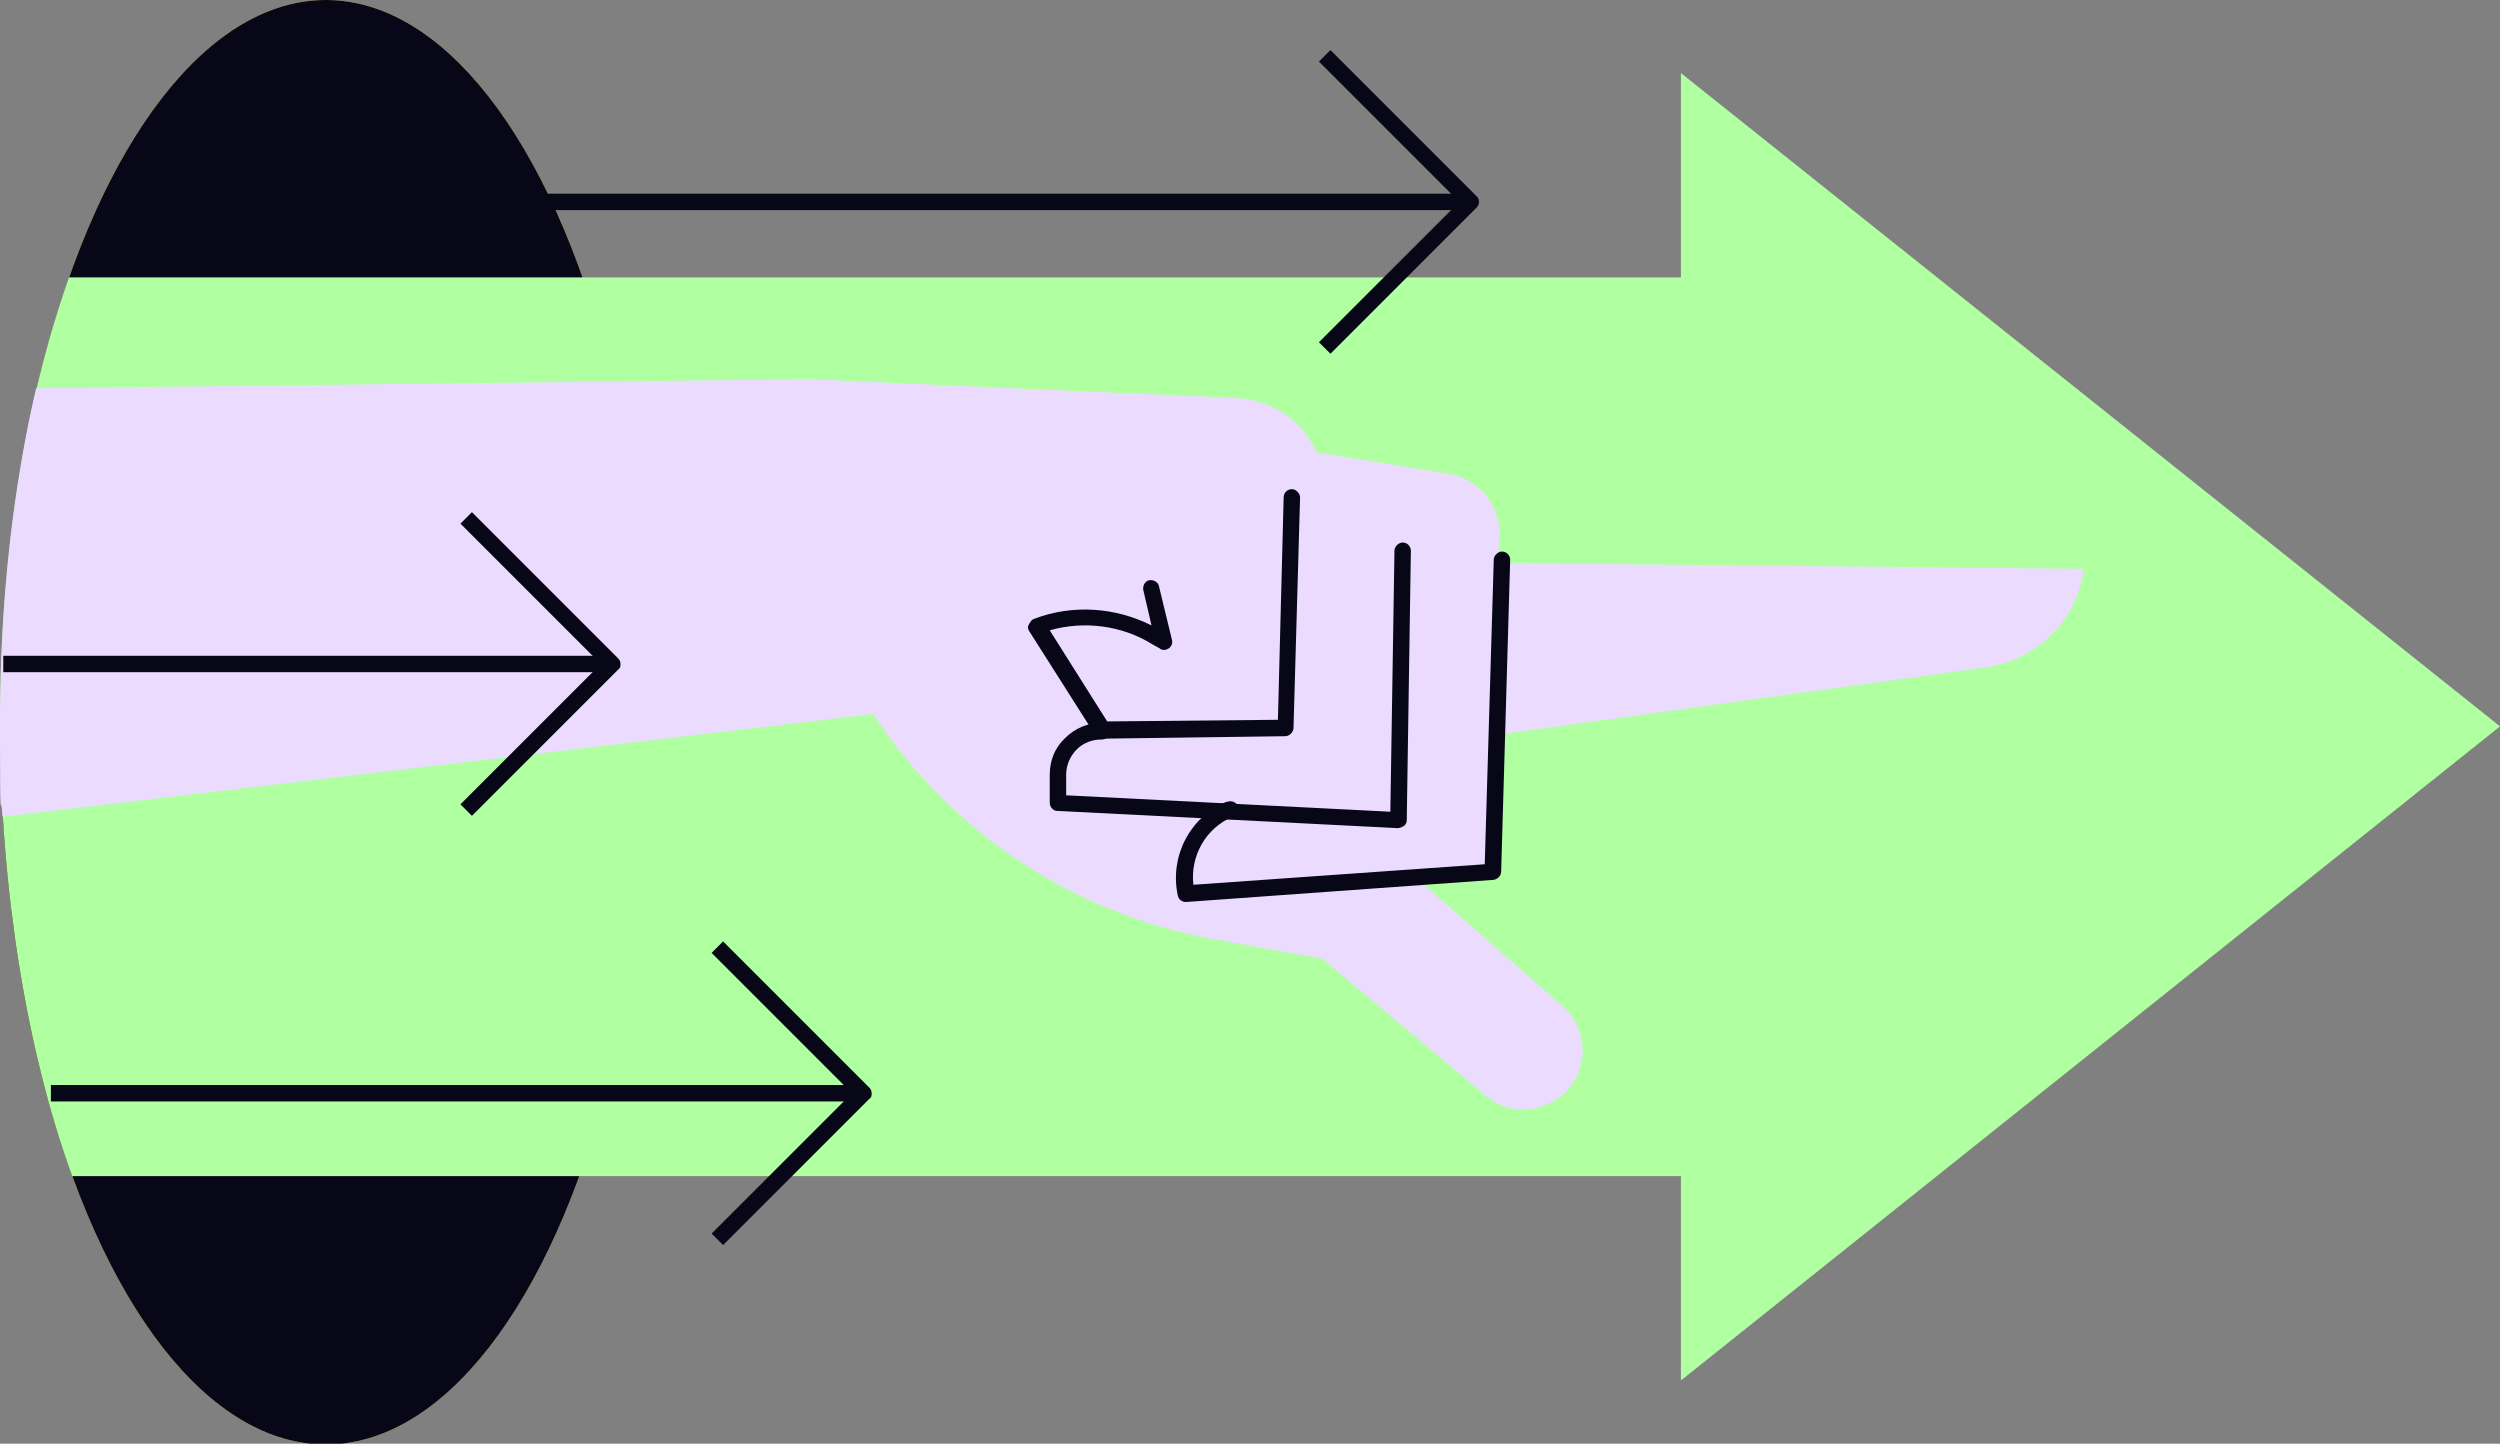
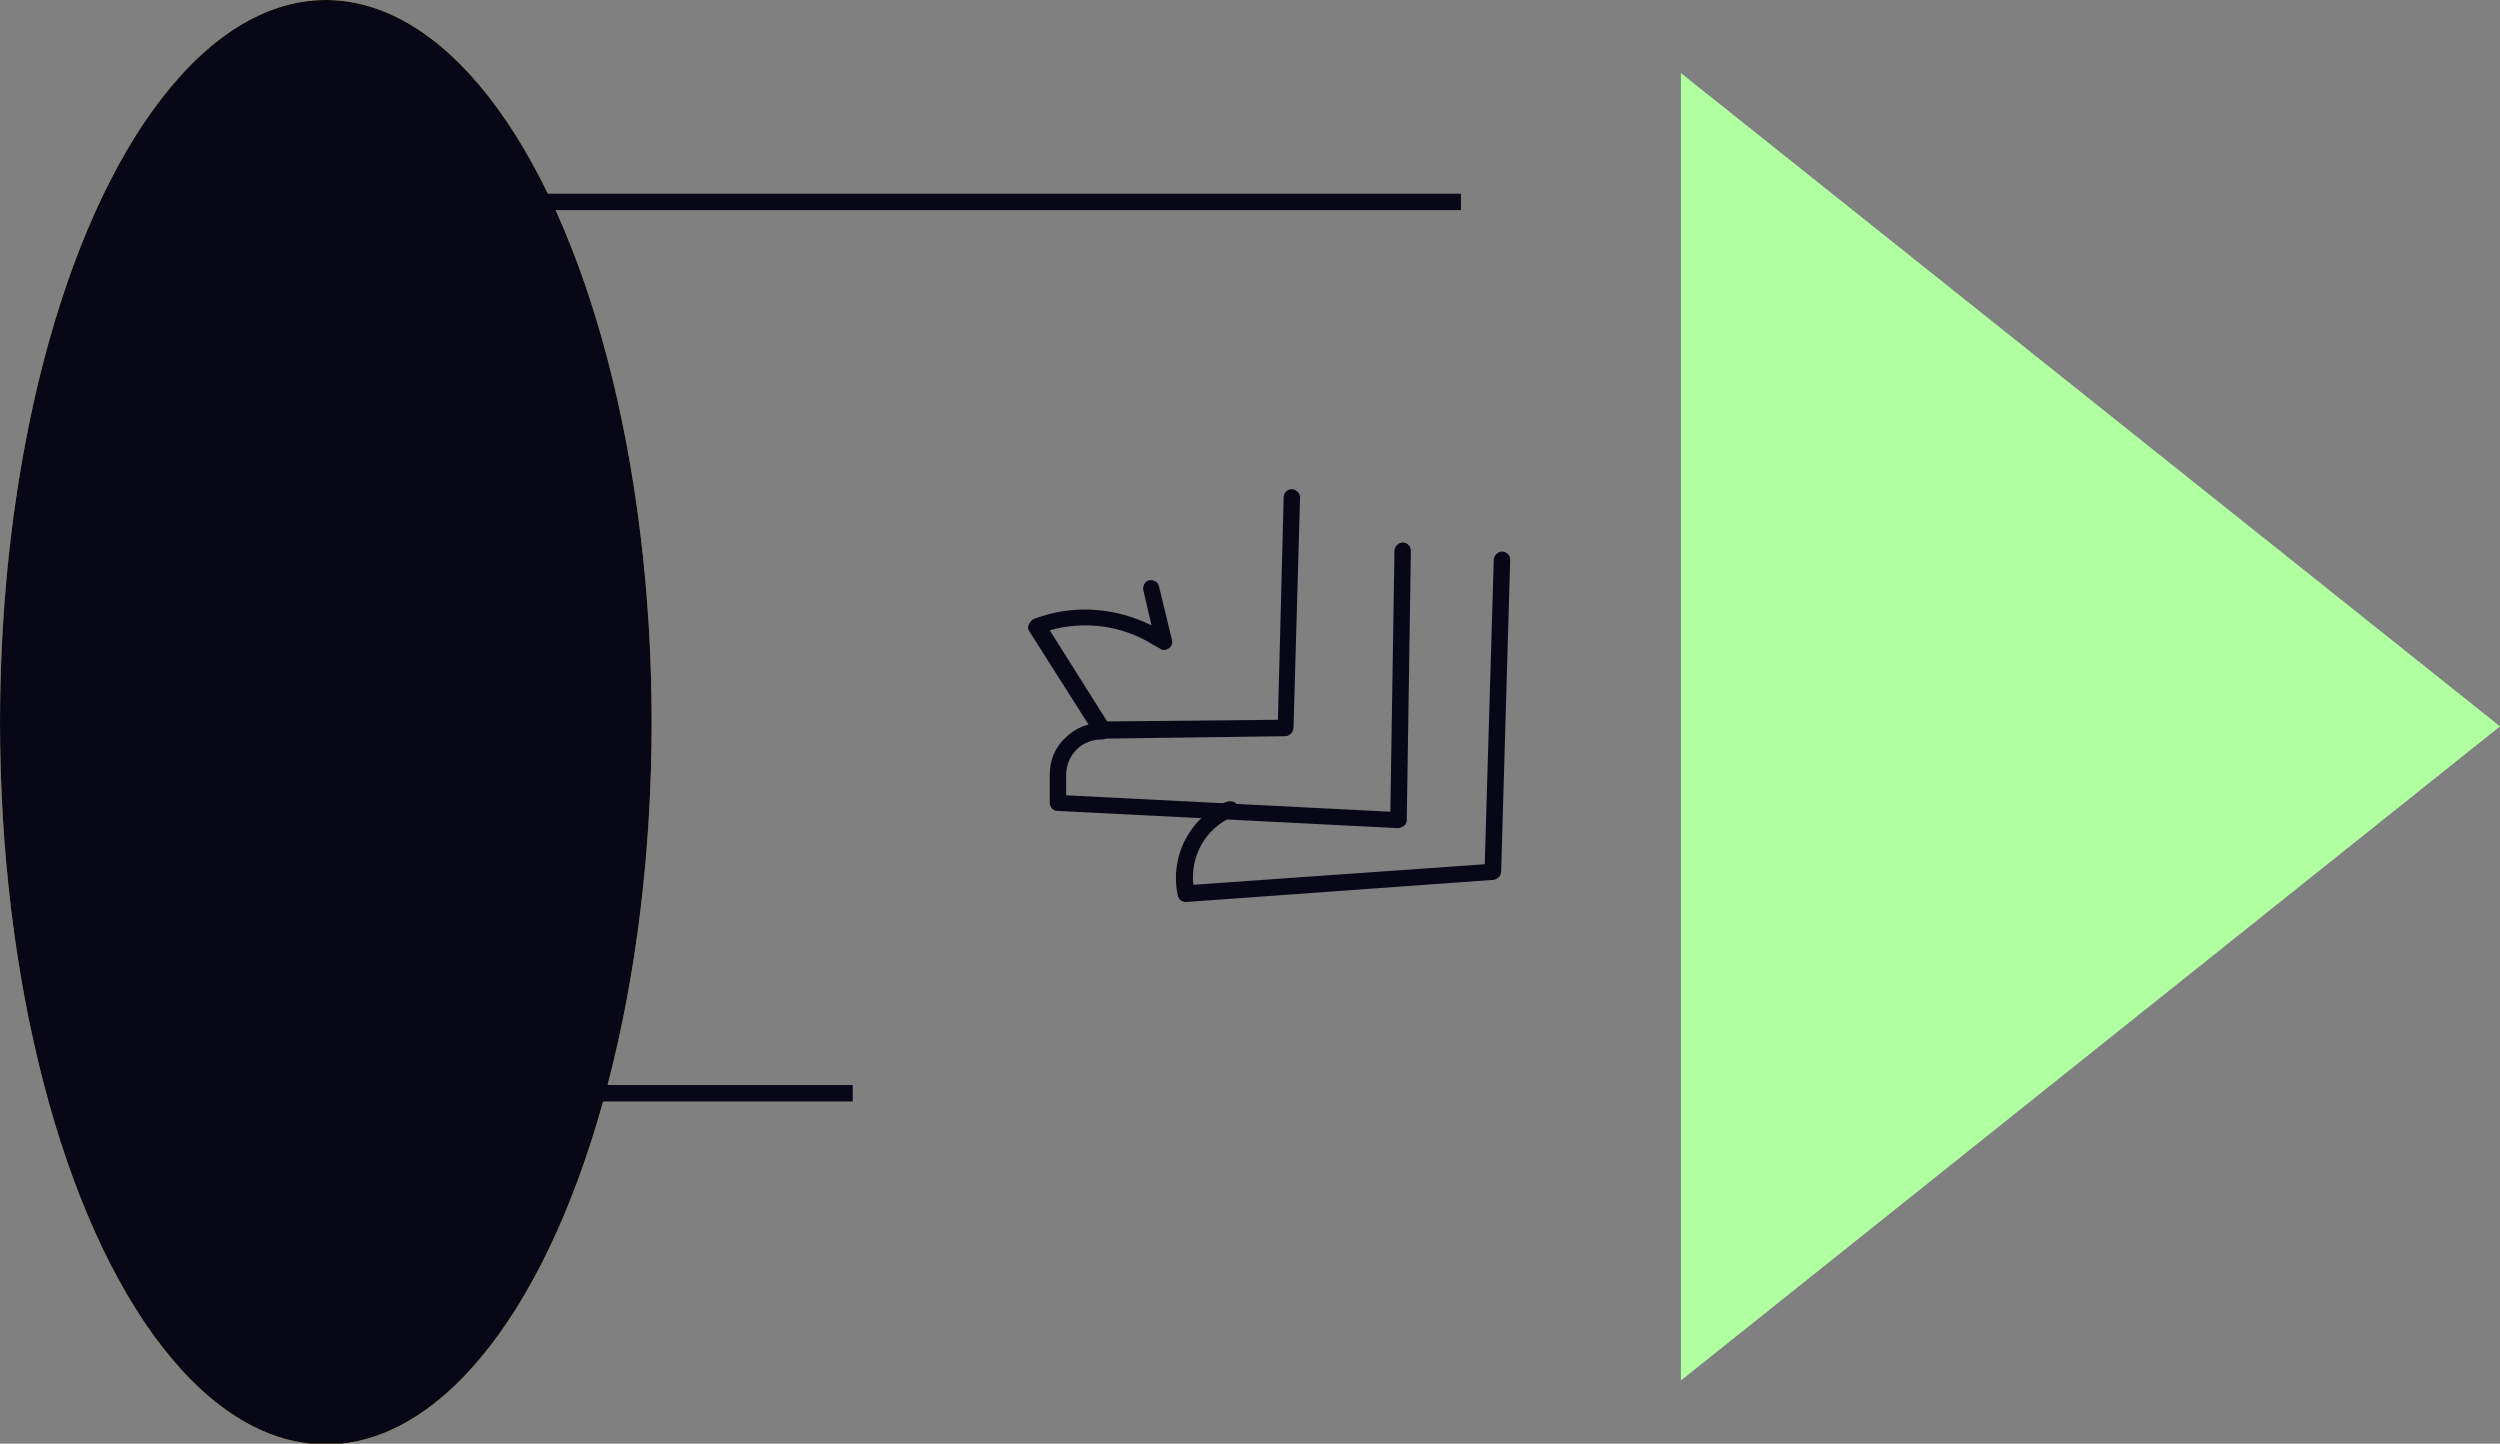
<svg xmlns="http://www.w3.org/2000/svg" viewBox="0 0 304.6 175.9">
  <rect x="0" y="0" width="304.6" height="175.9" fill="#808080" stroke="none" />
  <defs>
    <style>      .cls-1 {        fill: #080717;      }      .cls-2 {        fill: #f6f3e4;      }      .cls-3 {        fill: #fccc42;      }      .cls-4 {        fill: #ebdcff;      }      .cls-5 {        fill: #b0ffa1;      }      .cls-6 {        display: none;      }    </style>
  </defs>
  <g>
    <g id="Capa_1">
      <g id="Layer_4" class="cls-6">
        <rect class="cls-2" x="4" y="-25.5" width="302.9" height="234.1" />
      </g>
      <g id="Layer_2">
        <g>
          <polygon class="cls-5" points="304.6 88.5 204.8 8.9 204.8 168.2 304.6 88.5" />
          <ellipse class="cls-3" cx="39.7" cy="88" rx="39.7" ry="88" />
          <ellipse class="cls-1" cx="39.7" cy="88" rx="39.7" ry="88" />
-           <path class="cls-5" d="M8.4,33.8C3.1,48.8,0,67.5,0,88s3.3,40.2,8.8,55.3h210V33.8H8.4Z" />
-           <path class="cls-4" d="M182.5,68.6l.2-2.9c.3-3.9-2.4-7.4-6.3-8l-16-2.6c-1.7-3.9-5.5-6.4-9.7-6.6l-52.3-2.3-94,1.1C1.6,59.3,0,73.2,0,88s.1,7.7.3,11.5l106.1-12.5c9.4,14.4,24.4,24.3,41.3,27.4l13.4,2.4,19.9,16.7c2.6,2.2,6.3,2.2,9,.2h0c3.6-2.7,3.8-8.1.4-11.1l-17.8-15.6,9.2-.8.7-16.7,59.5-8.2c6.2-.9,11.1-5.7,11.9-12h0l-71.4-.7Z" />
          <path class="cls-1" d="M134.2,90c-.3,0-.7-.2-.8-.5l-8-12.6c-.2-.3-.2-.6,0-.9s.3-.5.6-.6c4.7-1.8,9.9-1.4,14.3.8l-1-4.3c-.1-.5.2-1.1.7-1.2s1.1.2,1.2.7l1.6,6.6c.1.4-.1.8-.4,1-.3.2-.8.3-1.1,0l-.9-.5c-3.7-2.3-8.3-2.9-12.5-1.7l7,11.1,20.8-.2.7-27.1c0-.6.5-1,1-1s1,.5,1,1l-.8,28.1c0,.5-.5,1-1,1l-22.3.3h0Z" />
          <path class="cls-1" d="M170.3,100.9s-.1,0,0,0l-41.5-2.1c-.5,0-.9-.5-.9-1v-3.4c0-1.7.6-3.3,1.9-4.5,1.2-1.2,2.9-1.9,4.5-1.8.6,0,1,.5,1,1s-.5,1-1,1h-.1c-1.1,0-2.2.4-3,1.2-.8.8-1.3,1.9-1.3,3.1v2.5l39.5,2,.5-31.8c0-.5.5-1,1-1h0c.6,0,1,.5,1,1l-.5,32.8c0,.3-.1.5-.3.7-.3.2-.6.3-.8.3Z" />
          <path class="cls-1" d="M144.5,109.9c-.5,0-.9-.3-1-.8-1-4.7,1.4-9.5,5.9-11.4h.1c.5-.2,1.1,0,1.3.5s0,1.1-.5,1.3h-.1c-3.3,1.4-5.2,4.8-4.8,8.3l35.5-2.5,1.1-37.1c0-.5.5-1,1-1h0c.6,0,1,.5,1,1l-1.1,38c0,.5-.4.9-.9,1l-37.5,2.7h0Z" />
-           <path class="cls-1" d="M162.1,43.1l-1.4-1.4,17.1-17.1-17.1-17.1,1.4-1.4,17.8,17.8c.2.2.3.4.3.7s-.1.5-.3.7l-17.8,17.8Z" />
          <rect class="cls-1" x="55.9" y="23.6" width="122.1" height="2" />
-           <path class="cls-1" d="M88.1,151.7l-1.4-1.4,17.1-17.1-17.1-17.1,1.4-1.4,17.8,17.8c.2.2.3.4.3.7s0,.5-.3.7l-17.8,17.8Z" />
          <rect class="cls-1" x="6.2" y="132.2" width="97.7" height="2" />
-           <path class="cls-1" d="M57.5,99.4l-1.4-1.4,17.1-17.1-17.1-17.1,1.4-1.4,17.8,17.8c.2.2.3.4.3.7s0,.5-.3.7l-17.8,17.8Z" />
          <rect class="cls-1" x=".4" y="79.9" width="72.9" height="2" />
        </g>
      </g>
    </g>
  </g>
</svg>